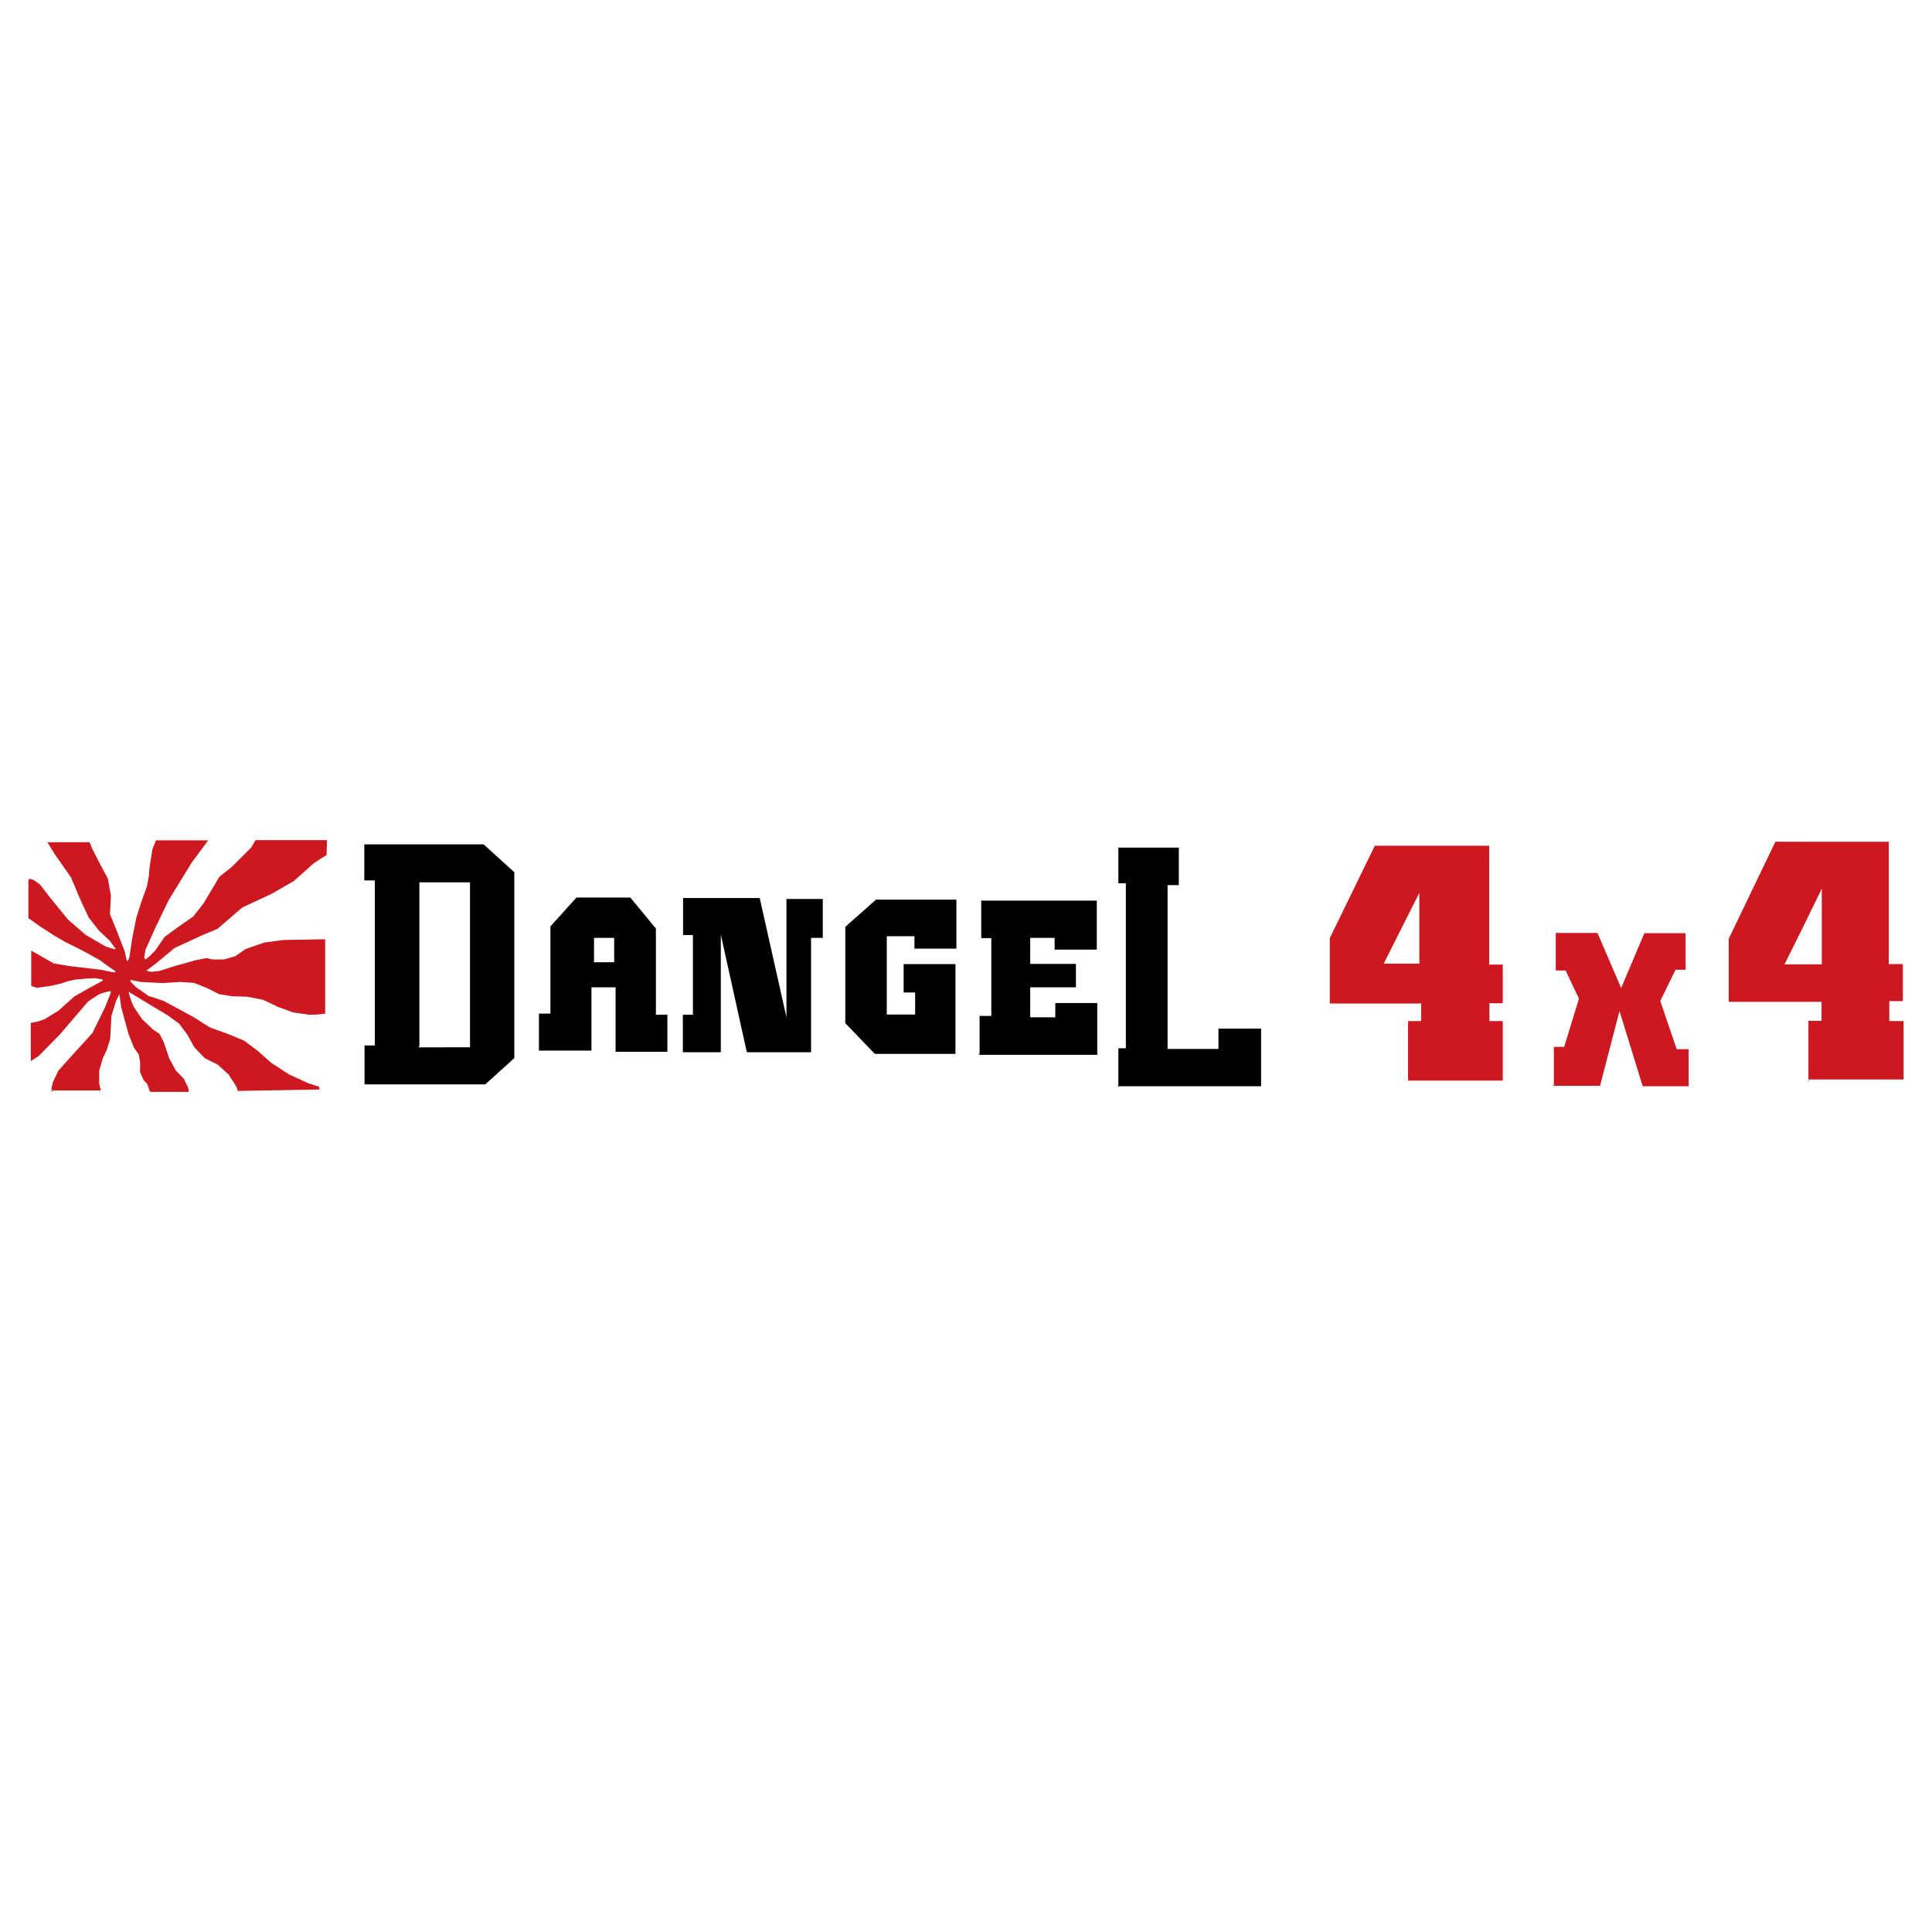
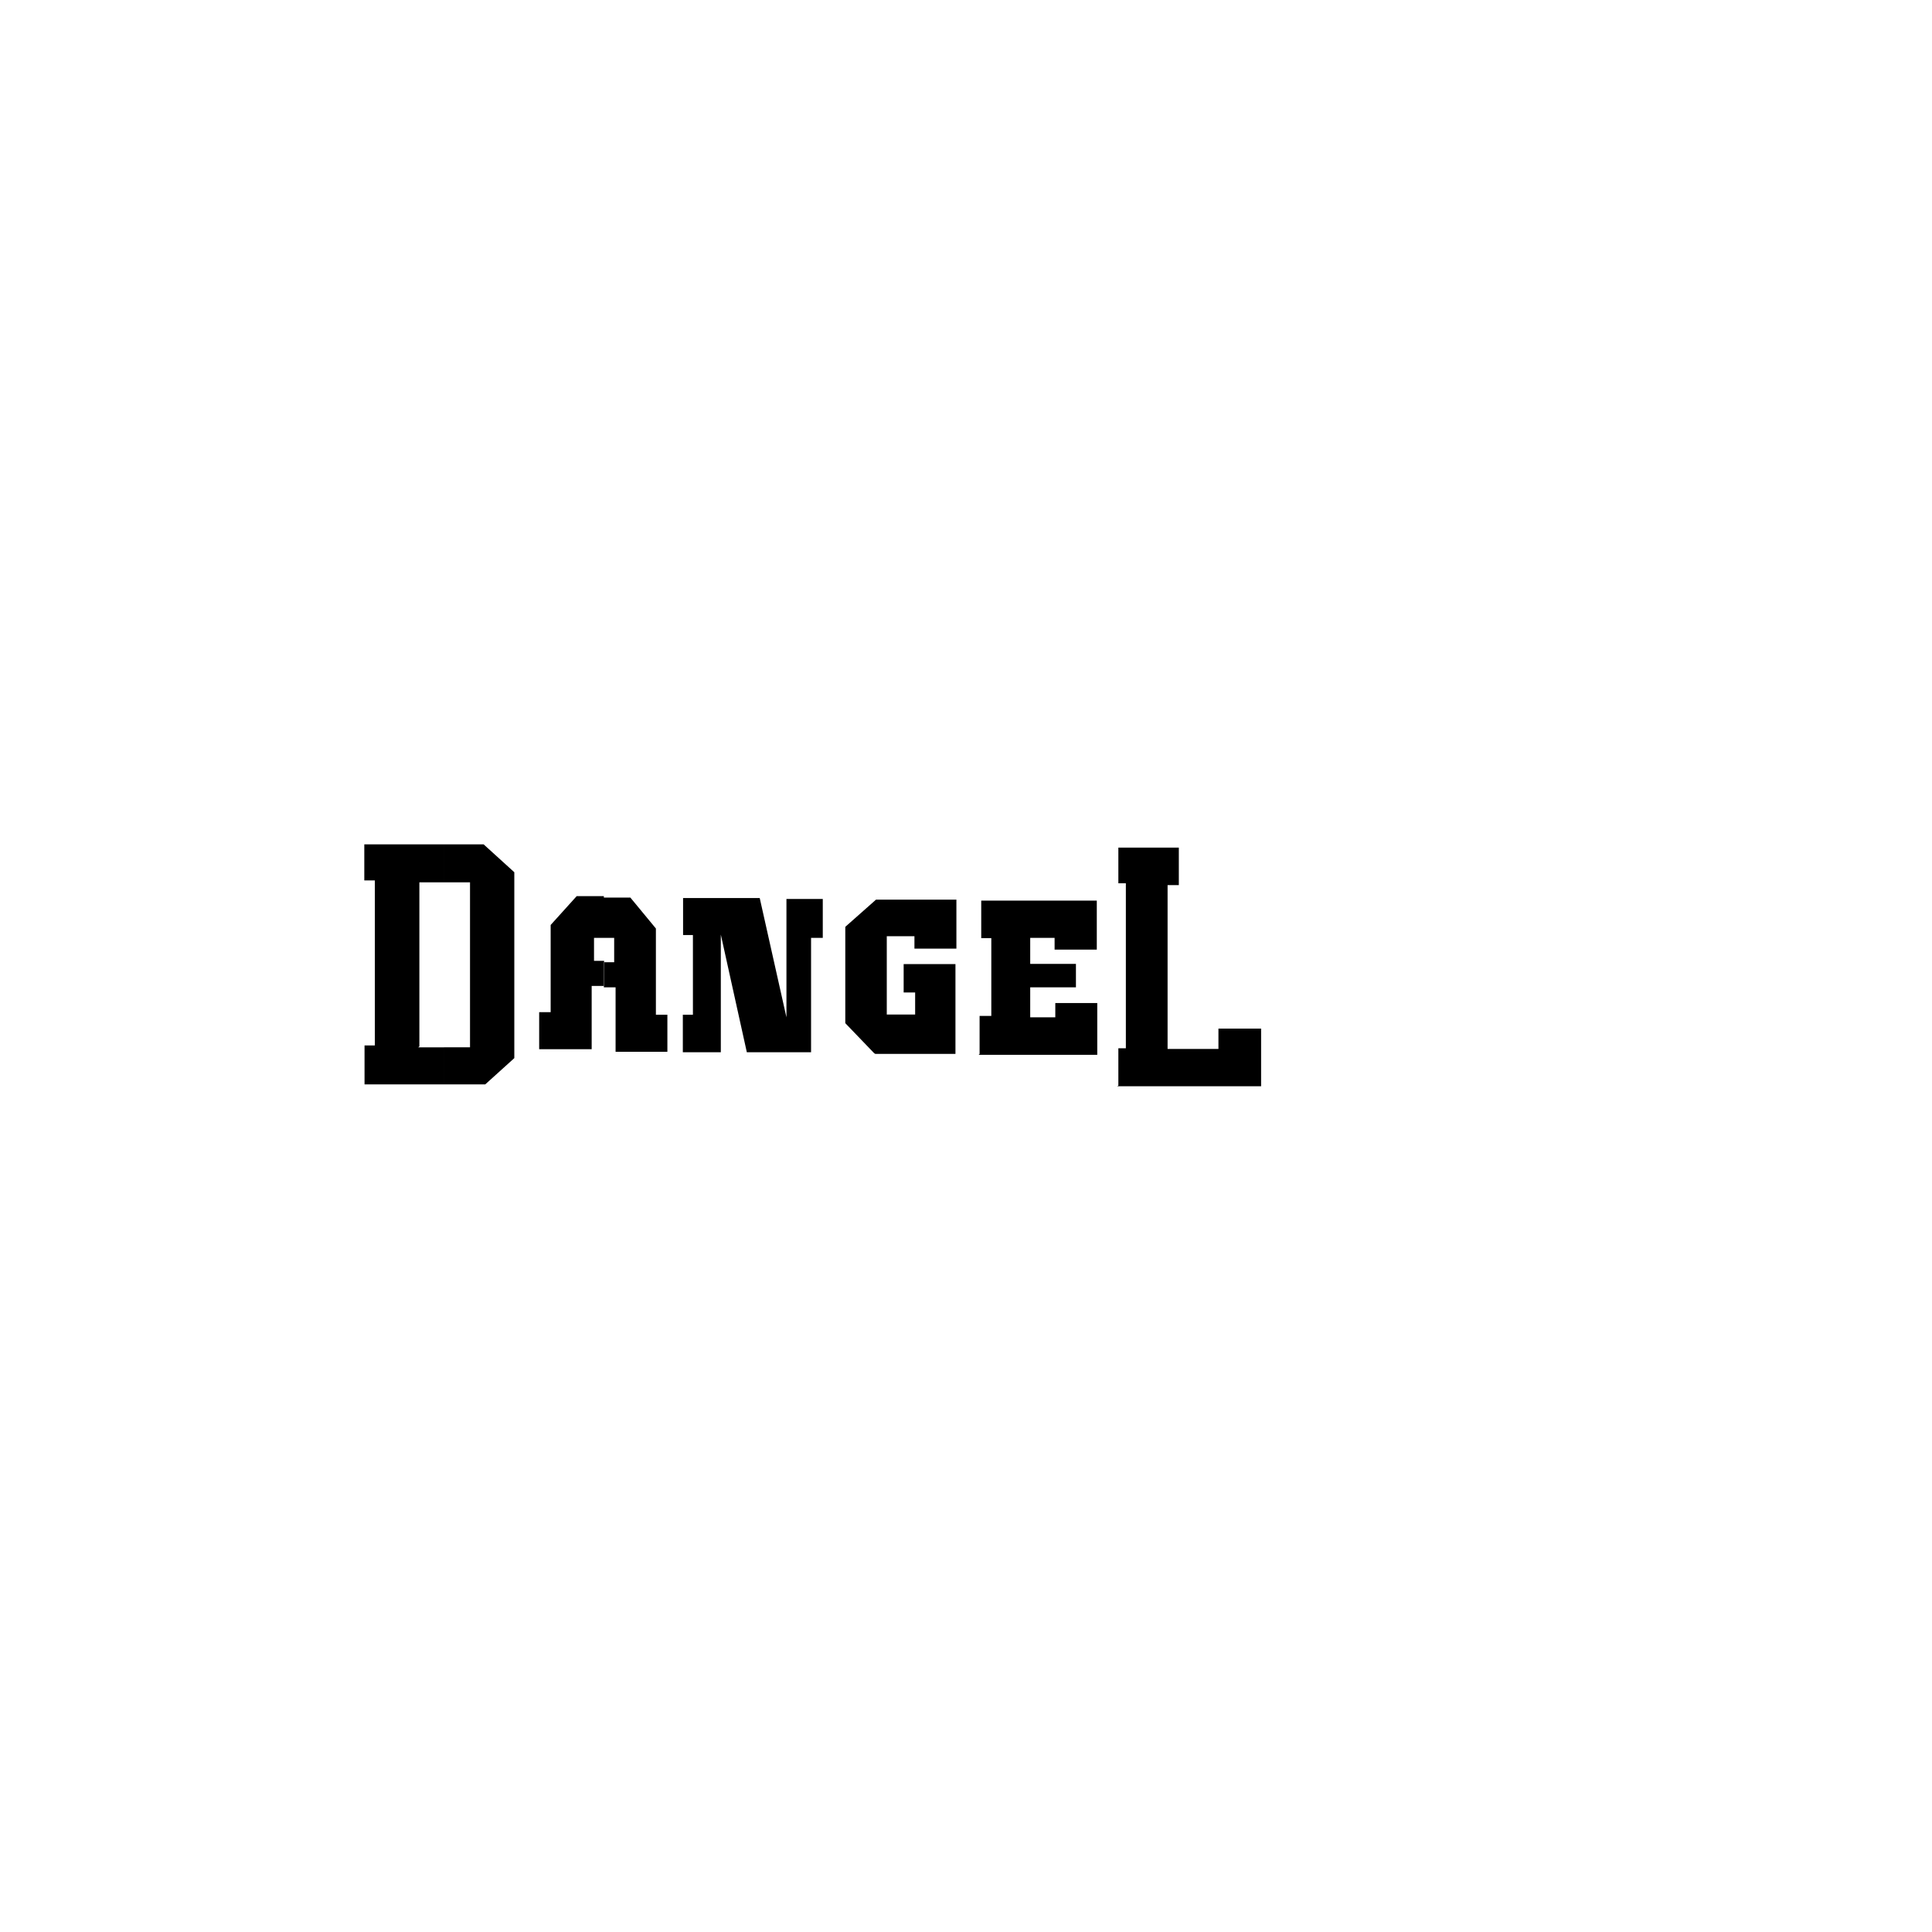
<svg xmlns="http://www.w3.org/2000/svg" version="1.0" id="Layer_1" x="0px" y="0px" width="192.756px" height="192.756px" viewBox="0 0 192.756 192.756" enable-background="new 0 0 192.756 192.756" xml:space="preserve">
  <g>
-     <polygon fill-rule="evenodd" clip-rule="evenodd" fill="#FFFFFF" points="0,0 192.756,0 192.756,192.756 0,192.756 0,0  " />
-     <polygon fill-rule="evenodd" clip-rule="evenodd" fill="#CE181F" points="5.033,108.795 10.061,108.795 9.897,108.117    9.897,106.809 10.271,105.545 10.623,104.82 10.996,103.65 11.043,102.785 11.113,101.359 11.581,99.861 11.908,99.184    12.096,100.494 12.821,103.16 13.358,104.516 13.85,105.217 13.99,106.035 13.966,106.924 14.34,107.789 14.691,108.141    14.902,108.771 14.995,108.936 18.854,108.936 18.761,108.492 18.339,107.627 17.544,106.809 16.89,105.615 16.328,103.955    15.907,103.137 15.299,102.738 14.177,101.686 13.312,100.4 13.031,99.676 12.821,98.949 16.749,101.312 17.872,102.131    18.69,103.229 19.392,104.492 20.421,105.568 21.73,106.223 22.83,107.229 23.602,108.445 23.718,108.842 31.88,108.701    31.833,108.422 30.734,108.07 28.816,107.182 27.086,106.059 25.683,104.82 24.373,103.838 22.876,103.207 20.982,102.527    19.229,101.43 16.281,99.838 14.832,99.371 13.592,98.506 13.054,97.969 12.984,97.758 14.06,97.969 16.235,98.084 17.965,97.969    19.345,98.061 20.655,98.576 21.848,99.184 23.134,99.395 24.63,99.441 26.244,99.746 27.717,100.447 29.237,101.008    30.875,101.242 31.693,101.219 32.512,101.125 32.441,101.172 32.441,93.711 28.278,93.782 26.361,94.039 24.49,94.694    23.484,95.396 22.362,95.723 21.169,95.723 20.608,95.583 19.556,95.793 17.544,96.354 15.907,96.869 15.089,96.962 14.598,96.846    15.533,96.144 17.427,94.577 20.164,93.314 21.684,92.683 24.186,90.531 27.062,89.198 29.331,87.889 31.295,86.135 32.114,85.597    32.582,85.316 32.628,83.819 25.496,83.819 25.051,84.568 23.134,86.485 21.895,87.468 20.304,90.134 19.275,91.443 17.731,92.519    16.422,93.478 15.486,94.834 14.972,95.349 14.528,95.723 14.387,95.583 14.504,94.788 15.486,92.589 16.819,89.83 19.111,86.088    20.304,84.474 20.772,83.843 15.557,83.843 15.206,84.732 14.925,86.532 14.855,87.374 14.668,88.403 14.106,89.97 13.592,91.607    13.171,93.735 12.914,95.489 12.774,95.887 12.633,95.793 12.446,94.928 11.558,92.636 10.973,91.209 11.066,89.362 10.763,87.655    9.92,86.088 9.172,84.615 8.938,84.03 4.729,84.03 5.478,85.246 7.068,87.515 7.979,89.666 8.845,91.537 9.874,92.847    10.949,93.852 11.394,94.483 11.534,94.6 11.441,94.717 10.505,94.414 8.541,93.268 6.787,91.748 5.126,89.713 3.98,88.239    3.349,87.795 2.952,87.678 2.834,87.795 2.834,91.607 4.027,92.449 5.478,93.384 5.313,93.291 6.53,93.993 8.354,94.904    10.038,95.84 10.388,96.121 11.534,96.916 11.464,97.032 10.038,96.752 6.857,96.377 5.36,96.121 3.186,94.881 3.115,94.858    3.115,98.365 3.677,98.553 5.033,98.365 6.085,98.131 6.623,97.945 6.857,97.875 7.535,97.734 8.494,97.641 9.476,97.594    10.225,97.711 10.271,97.828 8.775,98.646 7.418,99.418 5.852,100.82 4.448,101.686 3.77,101.92 3.068,102.061 3.068,102.084    3.068,105.873 3.887,105.334 6.015,103.16 8.798,99.908 9.874,99.207 10.458,98.996 11.043,98.881 11.043,99.09 10.458,100.541    9.219,103.066 6.646,105.895 5.805,106.854 5.267,108 5.126,108.631 5.291,108.936 5.033,108.795  " />
-     <path fill-rule="evenodd" clip-rule="evenodd" d="M60.247,98.506v-2.502h1.029v-2.433h-1.029v-4.022h2.643l2.549,3.087v8.606h1.146   v3.695h-5.168v-6.432H60.247L60.247,98.506z M68.081,104.984h3.835v-11.74l2.596,11.74h6.408V93.571h1.169v-3.882h-3.625v11.809   l-2.666-11.902h-7.647v3.695h0.982v7.951h-1.006v3.742H68.081L68.081,104.984z M87.328,105.146h7.998V96.19h-5.168v2.829h1.146   v2.199h-2.83v-7.811h2.76v1.239h4.186v-4.888h-8.021l-3.064,2.713v9.612l2.877,2.992L87.328,105.146L87.328,105.146z    M97.641,105.24h11.833v-5.168h-4.186v1.426h-2.503v-2.992h4.561v-2.338h-4.561v-2.596h2.433v1.169h4.21v-4.888H97.898v3.742h1.005   v7.765h-1.169v3.787L97.641,105.24L97.641,105.24z M111.485,108.375h14.336v-5.754h-4.257v2.035h-5.074V88.31h1.122v-3.742h-6.033   v3.555h0.748v16.463h-0.748v3.719l-0.117,0.07H111.485L111.485,108.375z M44.298,108.188h4.116l2.899-2.619V87.023l-3.063-2.783   h-3.952v3.788h2.596v16.463h-2.596V108.188L44.298,108.188z M60.247,89.549v4.022h-0.982v2.269l-0.023,0.14v0.024h1.005v2.502   h-1.239v6.314h-5.238v-3.695h1.146v-8.7l2.596-2.876H60.247L60.247,89.549z M36.229,108.188h8.068v-3.695h-2.596h0.023l0.117-0.094   v-16.37h2.456v-3.788h-7.951v3.601h1.052v16.463H36.37v3.883H36.229L36.229,108.188z" />
-     <path fill-rule="evenodd" clip-rule="evenodd" fill="#CE181F" d="M179.912,99.955v-3.741h1.848v-7.553l-1.848,3.788v-8.466h8.536   V96.19h1.402v3.694h-1.355v1.988h1.426v5.824h-9.471l0.023,0.023l-0.047,0.186v-6.057h1.31v-1.895H179.912L179.912,99.955z    M140.437,107.812h9.495v-5.939h-1.333v-1.777h1.333v-3.858h-1.356V84.381h-8.723v8.185l1.754-3.484v6.969v0.023l0.046,0.07h-1.8   v3.976h1.94v1.754h-1.31v5.963L140.437,107.812L140.437,107.812z M179.912,83.983v8.466l-1.871,3.765h1.871v3.741h-7.437v-6.291   l4.653-9.682H179.912L179.912,83.983z M154.937,108.328h4.7l1.941-7.461l2.314,7.508h4.584v-3.695h-1.193l-1.637-4.818l1.521-3.109   h1.006v-3.648h-4.116l-2.315,5.473l-2.361-5.496h-4.163v3.742h0.982l1.333,2.807l-1.474,4.816h-1.029v3.812L154.937,108.328   L154.937,108.328z M139.853,84.381h-2.689l-4.49,9.214v6.524h7.18v-3.976h-1.802l1.802-3.578V84.381L139.853,84.381z" />
+     <path fill-rule="evenodd" clip-rule="evenodd" d="M60.247,98.506v-2.502h1.029v-2.433h-1.029v-4.022h2.643l2.549,3.087v8.606h1.146   v3.695h-5.168v-6.432H60.247L60.247,98.506z M68.081,104.984h3.835v-11.74l2.596,11.74h6.408V93.571h1.169v-3.882h-3.625v11.809   l-2.666-11.902h-7.647v3.695h0.982v7.951h-1.006v3.742H68.081L68.081,104.984z M87.328,105.146h7.998V96.19h-5.168v2.829h1.146   v2.199h-2.83v-7.811h2.76v1.239h4.186v-4.888h-8.021l-3.064,2.713v9.612l2.877,2.992L87.328,105.146L87.328,105.146z    M97.641,105.24h11.833v-5.168h-4.186v1.426h-2.503v-2.992h4.561v-2.338h-4.561v-2.596h2.433v1.169h4.21v-4.888H97.898v3.742h1.005   v7.765h-1.169v3.787L97.641,105.24L97.641,105.24z M111.485,108.375h14.336v-5.754h-4.257v2.035h-5.074V88.31h1.122v-3.742h-6.033   v3.555h0.748v16.463h-0.748v3.719l-0.117,0.07H111.485L111.485,108.375z M44.298,108.188h4.116l2.899-2.619V87.023l-3.063-2.783   h-3.952v3.788h2.596v16.463h-2.596V108.188L44.298,108.188z M60.247,89.549v4.022h-0.982v2.269v0.024h1.005v2.502   h-1.239v6.314h-5.238v-3.695h1.146v-8.7l2.596-2.876H60.247L60.247,89.549z M36.229,108.188h8.068v-3.695h-2.596h0.023l0.117-0.094   v-16.37h2.456v-3.788h-7.951v3.601h1.052v16.463H36.37v3.883H36.229L36.229,108.188z" />
  </g>
</svg>